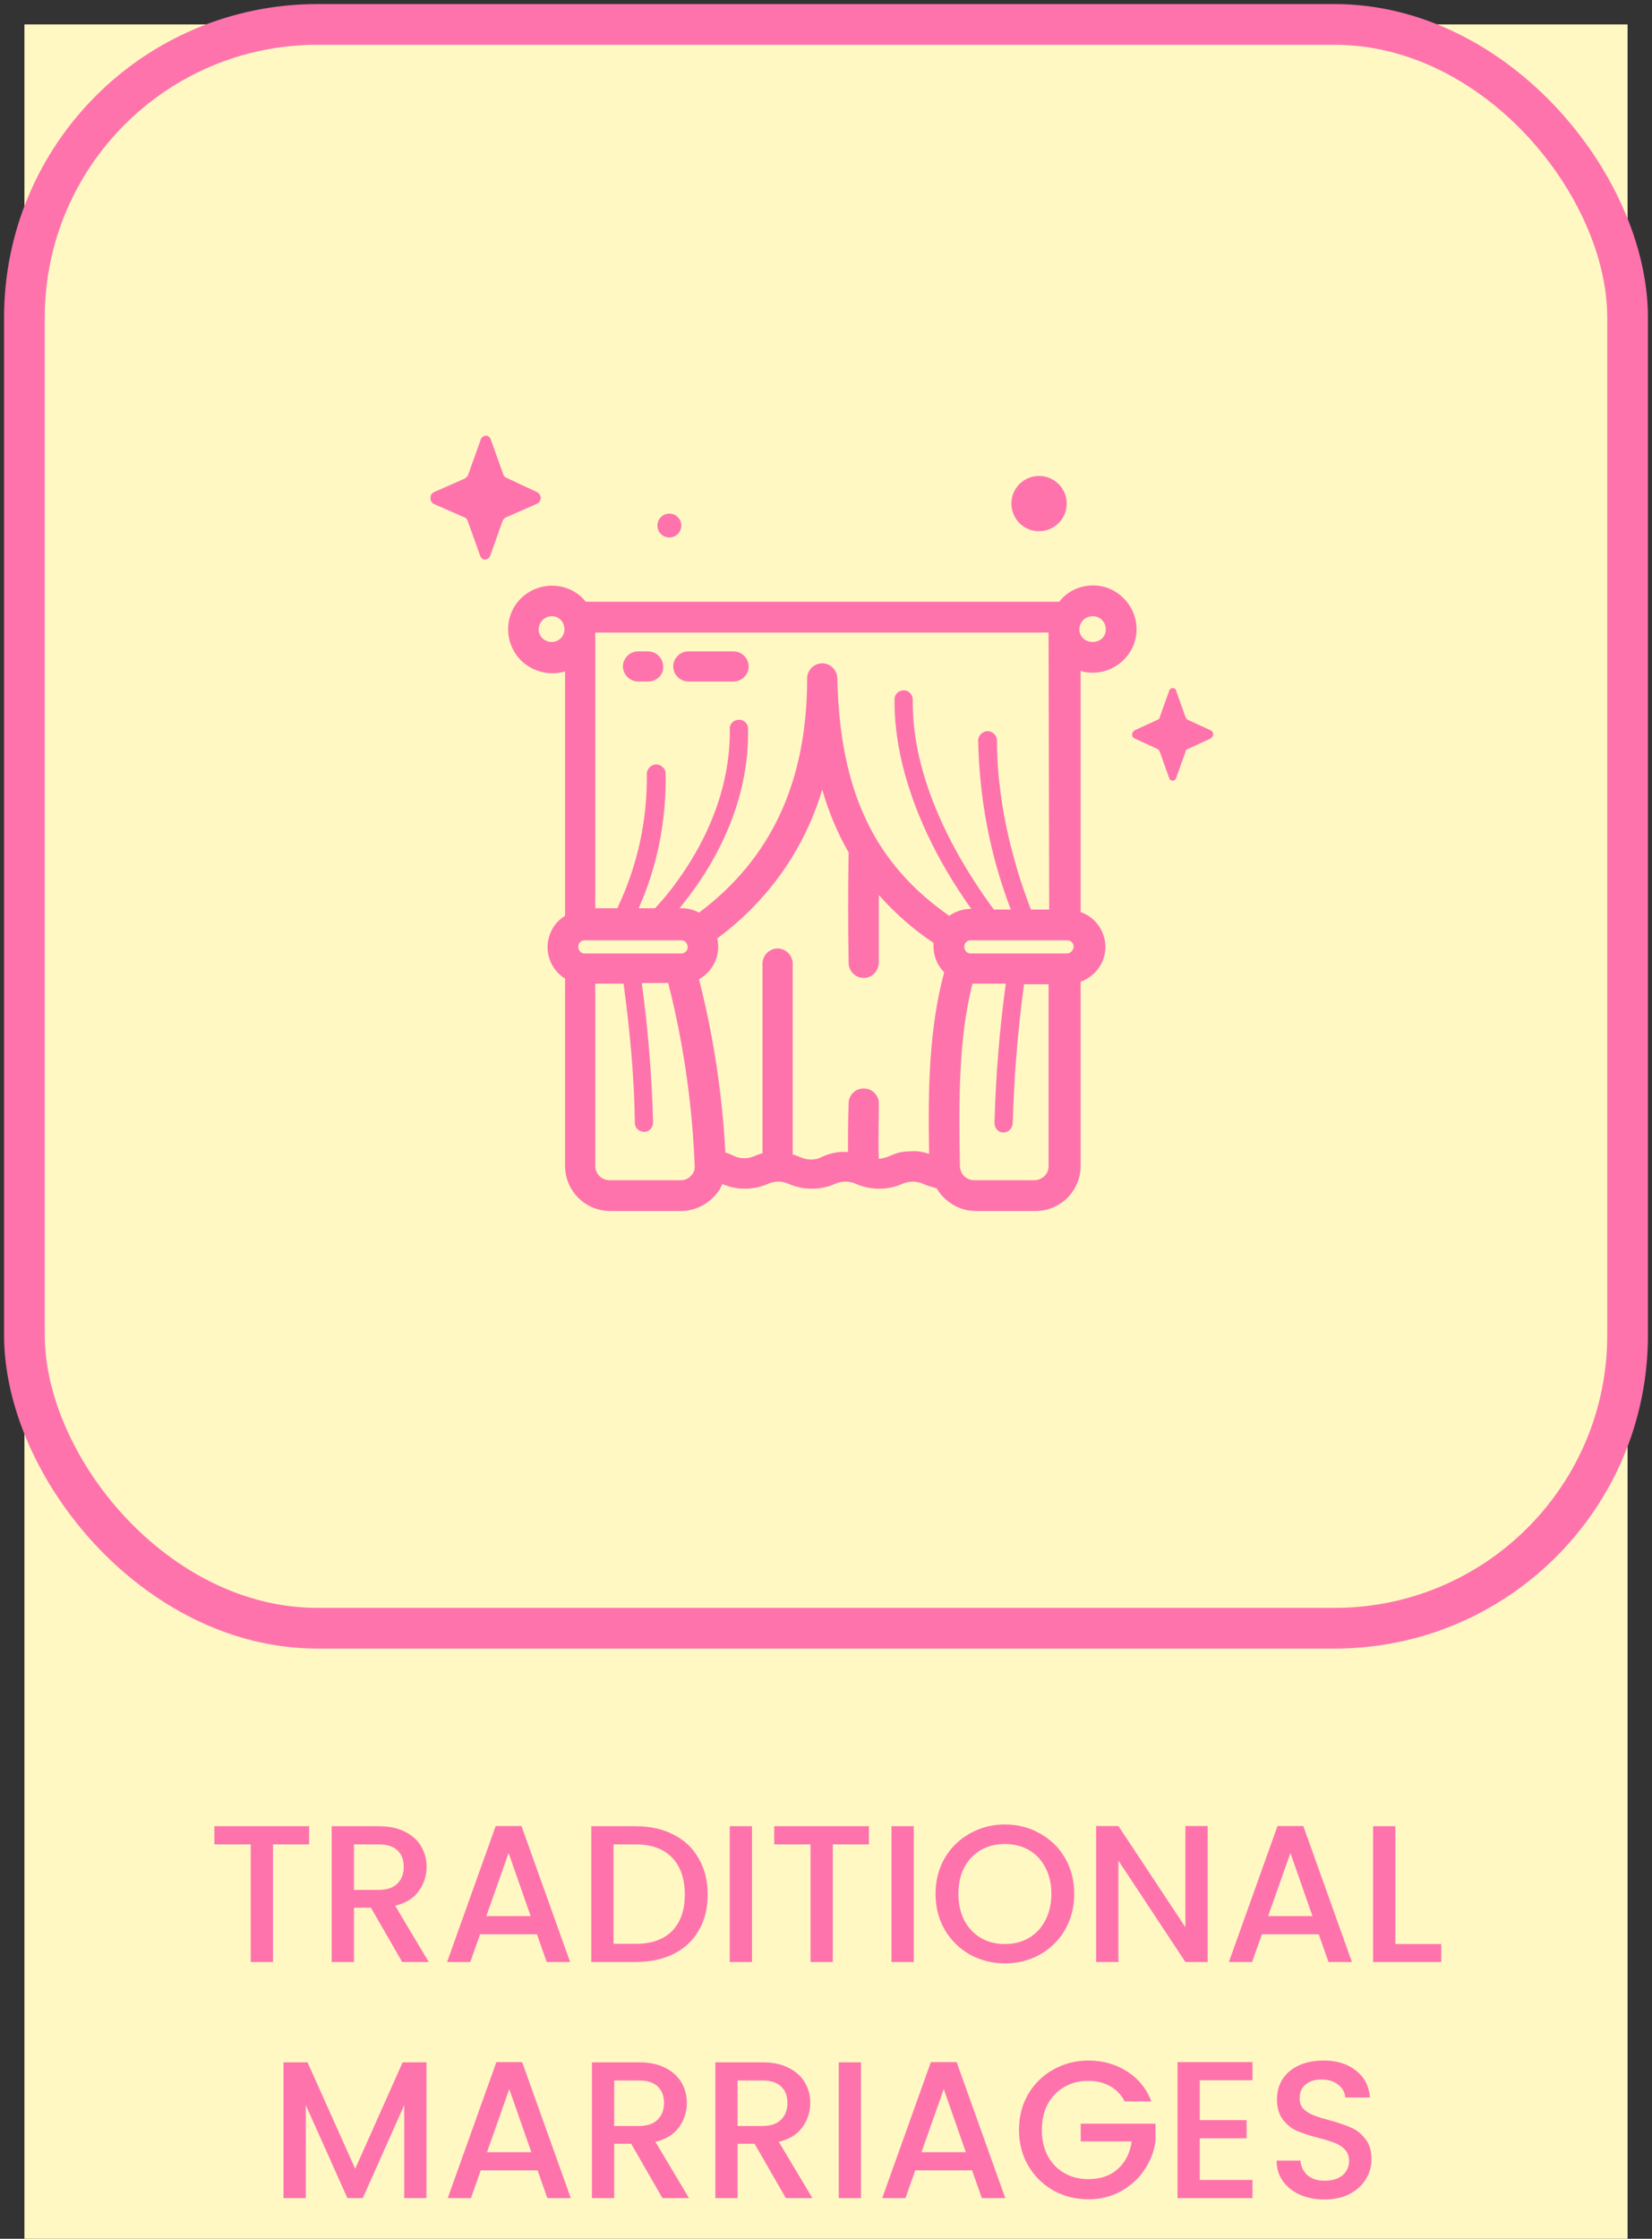
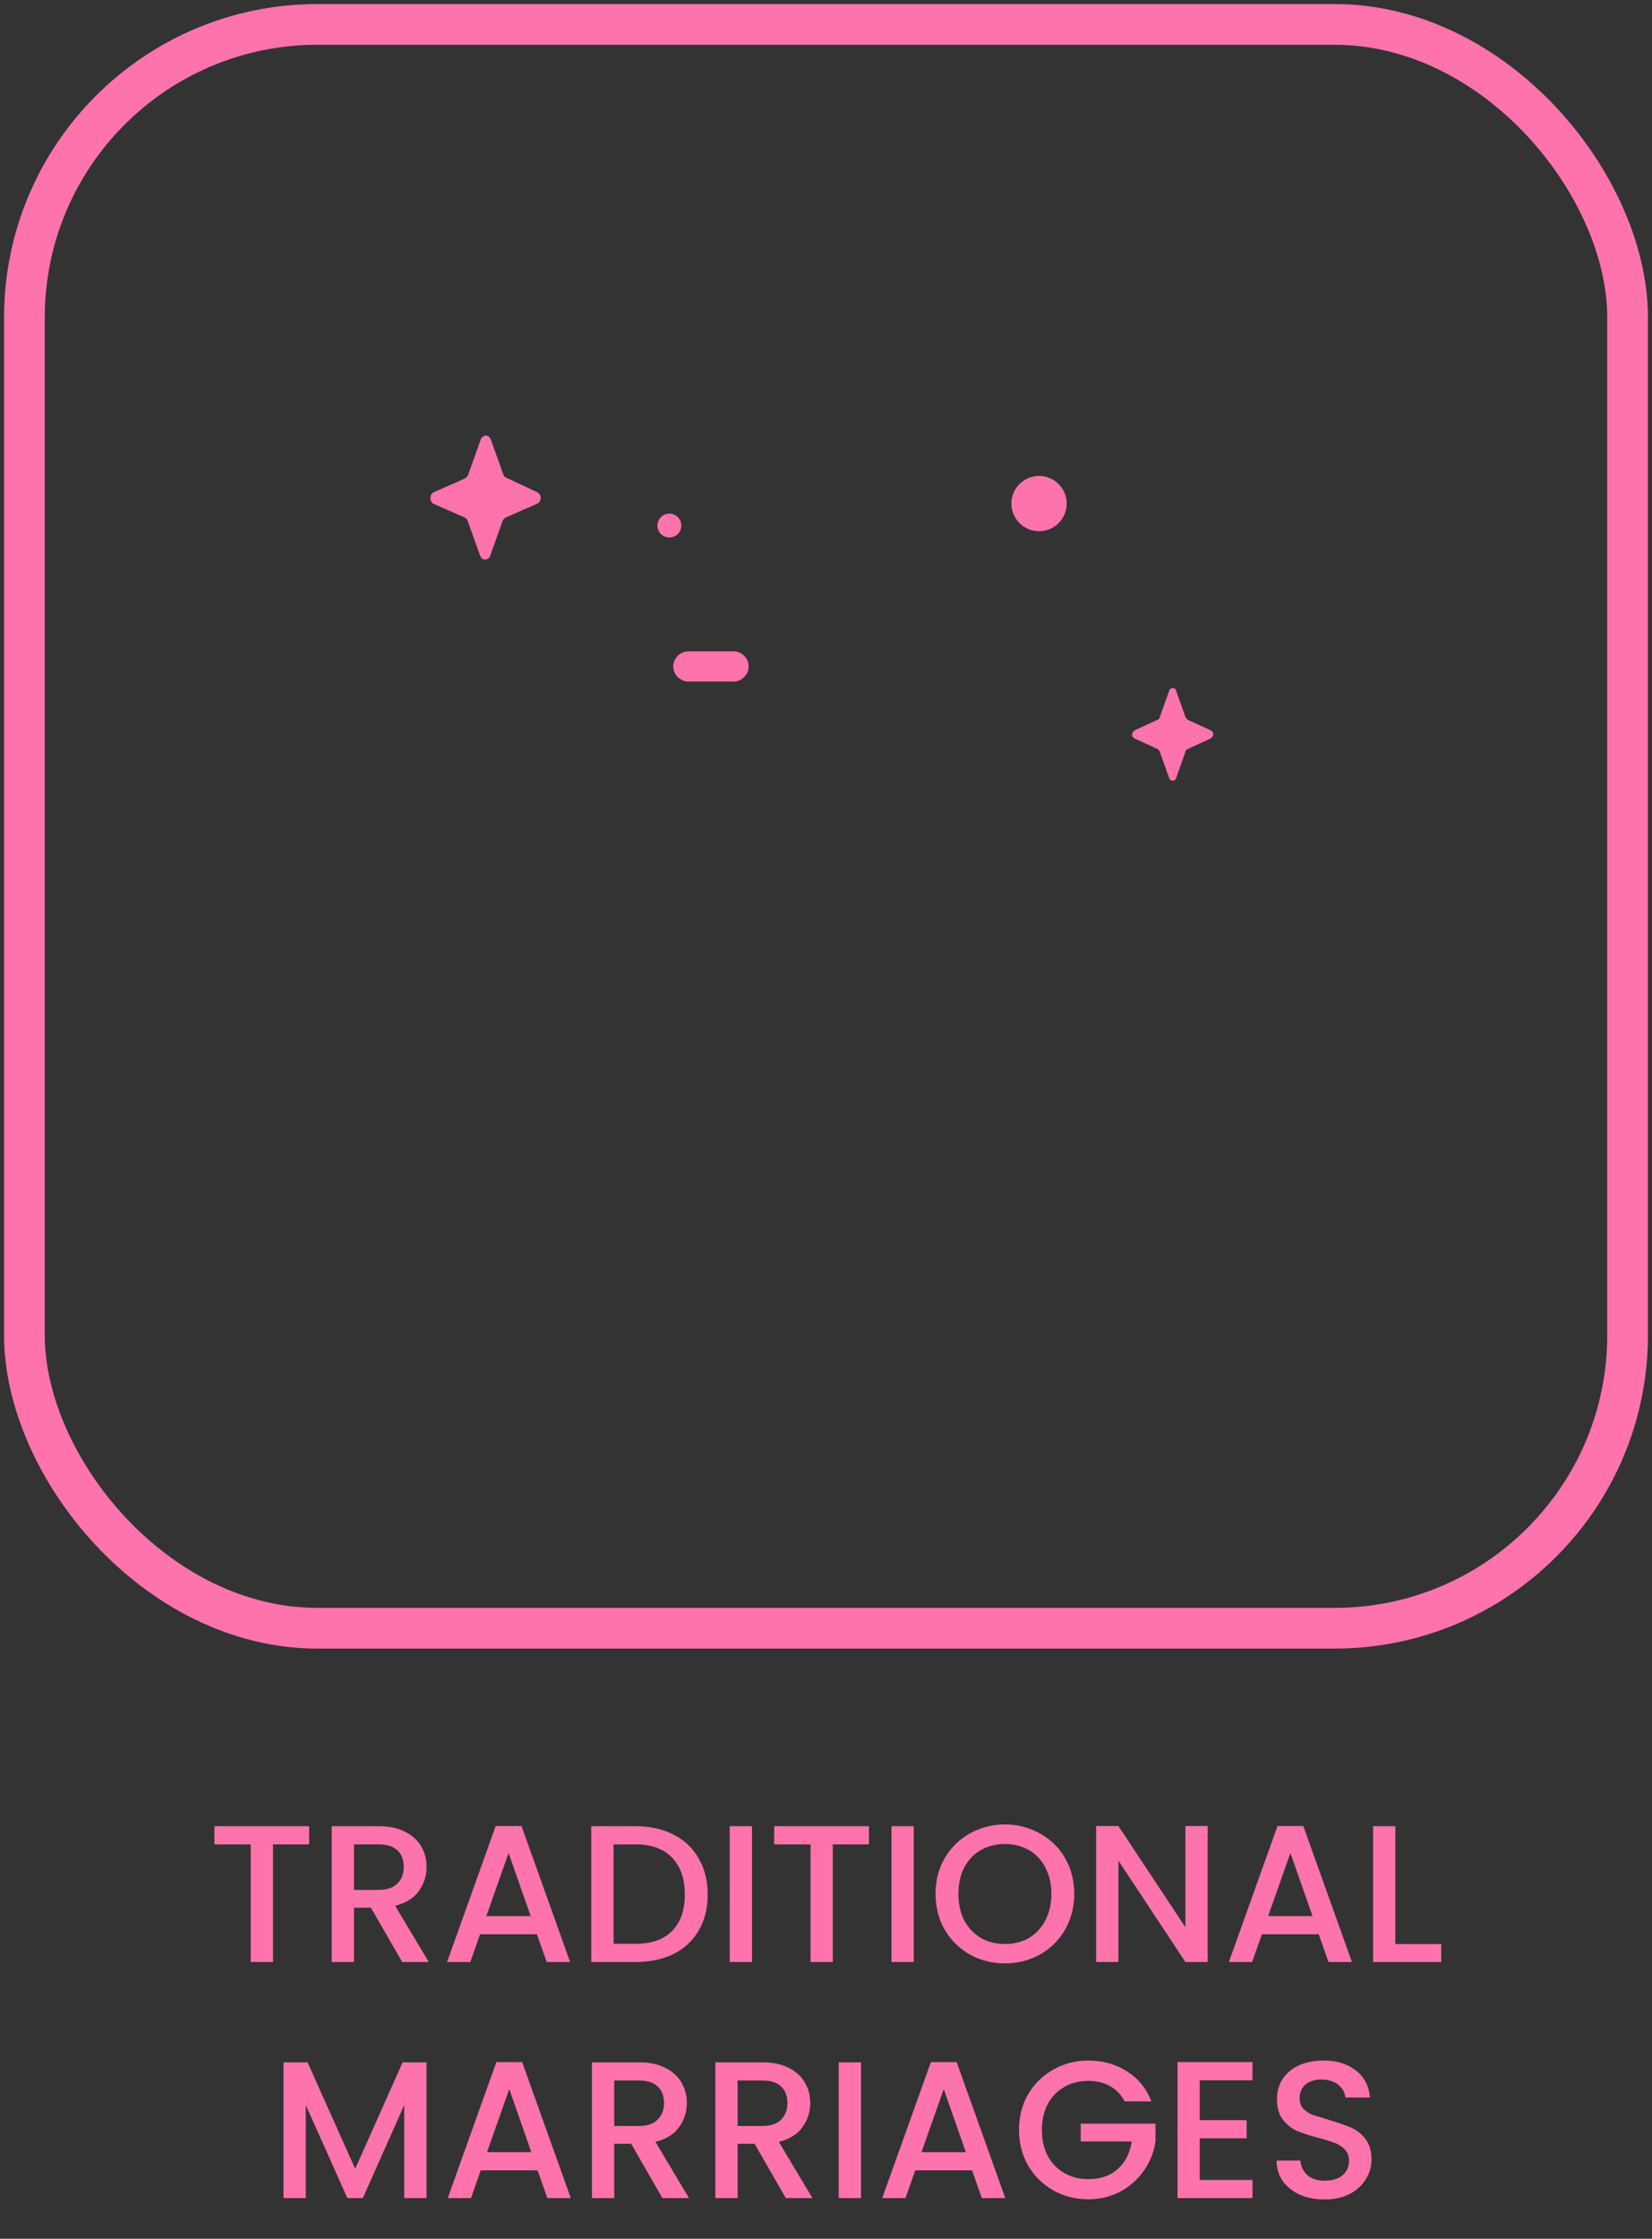
<svg xmlns="http://www.w3.org/2000/svg" width="203" height="275" viewBox="0 0 203 275" fill="none">
  <rect x="0" y="0" width="203" height="275" fill="#333333" stroke="none" />
-   <rect width="197" height="272" transform="translate(3 3)" fill="#FFF8C3" />
  <rect x="3" y="3" width="197" height="197" rx="36" stroke="#FF73AD" stroke-width="5" stroke-miterlimit="10" />
  <path d="M60.312 53.987L61.857 58.308C61.934 58.462 62.012 58.616 62.243 58.693L66.029 60.468C66.415 60.699 66.57 61.162 66.338 61.548C66.261 61.702 66.183 61.779 66.029 61.856L62.166 63.554C62.012 63.631 61.857 63.785 61.78 63.94L60.235 68.26C60.157 68.569 59.771 68.8 59.462 68.723C59.23 68.646 59.076 68.492 58.999 68.26L57.454 63.94C57.376 63.785 57.299 63.631 57.067 63.554L53.205 61.856C52.895 61.625 52.818 61.162 52.973 60.776C53.05 60.622 53.205 60.545 53.282 60.468L57.145 58.77C57.299 58.616 57.454 58.539 57.531 58.308L59.076 53.987C59.153 53.678 59.539 53.447 59.849 53.524C60.08 53.601 60.235 53.756 60.312 53.987Z" fill="#FF73AD" />
  <path d="M144.521 84.847L145.679 88.088C145.757 88.242 145.834 88.319 145.911 88.396L148.77 89.708C149.079 89.862 149.156 90.171 149.002 90.48C148.924 90.557 148.847 90.634 148.77 90.711L145.911 92.022C145.757 92.1 145.679 92.177 145.679 92.331L144.521 95.571C144.443 95.803 144.212 95.957 143.98 95.88C143.825 95.803 143.671 95.726 143.671 95.571L142.512 92.331C142.435 92.177 142.357 92.1 142.28 92.022L139.422 90.711C139.113 90.557 139.036 90.248 139.19 89.939C139.267 89.862 139.345 89.785 139.422 89.708L142.28 88.396C142.435 88.319 142.512 88.242 142.512 88.088L143.671 84.847C143.748 84.616 143.98 84.462 144.212 84.539C144.366 84.539 144.521 84.693 144.521 84.847Z" fill="#FF73AD" />
  <path d="M127.679 65.251C129.556 65.251 131.078 63.731 131.078 61.857C131.078 59.982 129.556 58.462 127.679 58.462C125.802 58.462 124.28 59.982 124.28 61.857C124.28 63.731 125.802 65.251 127.679 65.251Z" fill="#FF73AD" />
  <path d="M82.253 66.023C83.063 66.023 83.721 65.366 83.721 64.557C83.721 63.747 83.063 63.091 82.253 63.091C81.442 63.091 80.785 63.747 80.785 64.557C80.785 65.366 81.442 66.023 82.253 66.023Z" fill="#FF73AD" />
-   <path d="M134.256 82.633C137.192 82.633 139.664 80.242 139.664 77.31C139.664 74.378 137.269 71.909 134.333 71.909C132.711 71.909 131.166 72.604 130.161 73.915H71.988C70.134 71.601 66.734 71.292 64.417 73.144C62.099 74.995 61.79 78.39 63.644 80.704C65.035 82.402 67.352 83.096 69.438 82.479V112.491C67.275 113.802 66.657 116.657 67.97 118.74C68.357 119.357 68.82 119.82 69.438 120.206V143.197C69.438 146.283 71.91 148.752 75.001 148.752H83.653C85.198 148.752 86.589 148.134 87.671 147.054C88.134 146.591 88.52 146.051 88.752 145.434C90.529 146.206 92.538 146.206 94.315 145.434C95.164 145.048 96.091 145.048 96.941 145.434C98.718 146.206 100.804 146.206 102.581 145.434C103.431 145.048 104.358 145.048 105.208 145.434C106.985 146.206 109.07 146.206 110.847 145.434C111.697 145.048 112.624 145.048 113.474 145.434C114.015 145.666 114.556 145.82 115.096 145.974C116.101 147.671 117.955 148.752 119.886 148.752H127.226C130.316 148.752 132.788 146.283 132.788 143.197V120.591C135.183 119.743 136.419 117.12 135.569 114.805C135.106 113.494 134.101 112.491 132.788 112.028V82.402C133.174 82.556 133.715 82.633 134.256 82.633ZM134.256 75.69C135.183 75.69 135.878 76.384 135.878 77.31C135.878 78.236 135.183 78.853 134.256 78.853C133.329 78.853 132.633 78.159 132.633 77.31C132.633 76.384 133.406 75.69 134.256 75.69ZM128.925 111.719H126.685C125.062 107.553 122.513 99.684 122.513 90.966C122.513 90.348 121.972 89.808 121.354 89.808C120.736 89.808 120.195 90.348 120.195 90.966C120.35 98.141 121.663 105.084 124.213 111.719H122.127C118.573 106.936 112.006 96.675 112.161 85.951C112.161 85.334 111.697 84.793 111.079 84.793C110.461 84.793 109.92 85.256 109.92 85.874C109.843 94.052 113.319 101.844 116.255 106.859C117.337 108.71 118.418 110.33 119.345 111.642H119.268C118.341 111.642 117.414 111.951 116.641 112.491C107.371 106.01 103.199 97.138 102.89 83.328C102.89 82.325 102.04 81.476 101.036 81.476C100.031 81.476 99.182 82.325 99.182 83.328C99.182 95.903 94.855 105.393 85.894 112.105C85.198 111.719 84.503 111.565 83.731 111.565H83.499C84.194 110.716 84.889 109.79 85.662 108.71C88.598 104.467 92.074 97.755 91.92 89.5C91.92 88.882 91.379 88.342 90.761 88.42C90.143 88.42 89.602 88.96 89.679 89.577C89.757 97.215 86.512 103.464 83.808 107.399C82.803 108.865 81.722 110.253 80.486 111.565H78.477C80.795 106.396 81.876 100.764 81.799 95.055C81.799 94.437 81.258 93.897 80.64 93.897C80.022 93.897 79.481 94.437 79.481 95.055C79.559 100.764 78.323 106.396 75.85 111.565H73.147V77.696H128.848L128.925 111.719ZM131.088 117.12H119.268C118.805 117.12 118.496 116.734 118.496 116.271C118.496 115.808 118.882 115.5 119.268 115.5H131.166C131.629 115.5 131.938 115.885 131.938 116.348C131.861 116.734 131.552 117.12 131.088 117.12ZM71.833 117.12C71.37 117.12 71.061 116.734 71.061 116.271C71.061 115.808 71.447 115.5 71.833 115.5H83.731C84.194 115.5 84.503 115.885 84.503 116.348C84.503 116.811 84.117 117.12 83.731 117.12H71.833ZM67.816 78.853C66.889 78.853 66.194 78.159 66.194 77.31C66.194 76.461 66.889 75.69 67.816 75.69C68.666 75.69 69.361 76.384 69.361 77.31C69.361 78.159 68.666 78.853 67.816 78.853ZM84.889 144.431C84.58 144.817 84.117 144.971 83.576 144.971H74.923C73.919 144.971 73.147 144.2 73.147 143.197V120.823H76.623C77.396 126.532 77.936 132.241 78.014 137.951C78.014 138.568 78.555 139.031 79.172 139.031C79.79 139.031 80.254 138.491 80.254 137.873C80.1 132.164 79.636 126.455 78.864 120.746H82.108C83.962 127.998 85.044 135.482 85.353 142.965C85.43 143.583 85.276 144.123 84.889 144.431ZM111.929 141.422C109.766 141.422 109.534 142.194 107.989 142.348C107.912 140.188 107.989 137.873 107.989 135.636C108.066 134.633 107.216 133.707 106.212 133.707C105.208 133.63 104.281 134.479 104.281 135.482C104.281 135.482 104.281 135.482 104.281 135.559C104.203 137.565 104.203 139.571 104.203 141.499C103.044 141.422 101.963 141.654 100.959 142.117C100.572 142.348 100.109 142.425 99.645 142.425C98.641 142.425 98.332 142.039 97.405 141.808V118.354C97.405 117.351 96.555 116.503 95.551 116.503C94.546 116.503 93.697 117.351 93.697 118.354V141.654C92.769 141.885 92.46 142.271 91.456 142.271C90.375 142.271 90.066 141.808 89.138 141.577C88.752 134.402 87.671 127.226 85.894 120.283C87.671 119.28 88.598 117.274 88.134 115.268C94.315 110.716 98.873 104.313 101.036 96.983C101.808 99.684 102.89 102.307 104.281 104.698C104.203 109.173 104.203 113.802 104.281 118.277C104.281 119.28 105.13 120.129 106.135 120.129C107.139 120.129 107.989 119.28 107.989 118.2C107.989 115.5 107.989 112.722 107.989 109.945C109.997 112.182 112.238 114.188 114.71 115.808C114.71 115.963 114.71 116.117 114.71 116.271C114.71 117.428 115.174 118.586 116.023 119.434C114.169 126.224 114.015 133.862 114.169 141.731C113.474 141.499 112.701 141.345 111.929 141.422ZM127.071 144.971H119.732C118.727 144.971 117.955 144.2 117.955 143.197C117.8 135.173 117.8 127.458 119.5 120.823H123.594C122.822 126.455 122.358 132.164 122.204 137.951C122.204 138.568 122.667 139.108 123.285 139.108C123.904 139.108 124.367 138.645 124.444 138.028C124.599 132.319 125.062 126.609 125.835 120.9H128.848V143.274C128.848 144.2 128.075 144.971 127.071 144.971Z" fill="#FF73AD" />
  <path d="M90.143 83.713H84.581C83.576 83.713 82.726 82.865 82.726 81.862C82.726 80.859 83.576 80.01 84.581 80.01H90.143C91.147 80.01 91.997 80.859 91.997 81.862C91.997 82.865 91.147 83.713 90.143 83.713Z" fill="#FF73AD" />
-   <path d="M79.636 83.713H78.4C77.396 83.713 76.546 82.865 76.546 81.862C76.546 80.859 77.396 80.01 78.4 80.01H79.636C80.641 80.01 81.49 80.859 81.49 81.862C81.567 82.865 80.718 83.713 79.636 83.713Z" fill="#FF73AD" />
-   <path d="M37.986 224.32V226.552H33.546V241H30.81V226.552H26.346V224.32H37.986ZM49.421 241L45.581 234.328H43.493V241H40.757V224.32H46.517C47.797 224.32 48.877 224.544 49.757 224.992C50.653 225.44 51.317 226.04 51.749 226.792C52.197 227.544 52.421 228.384 52.421 229.312C52.421 230.4 52.101 231.392 51.461 232.288C50.837 233.168 49.869 233.768 48.557 234.088L52.685 241H49.421ZM43.493 232.144H46.517C47.541 232.144 48.309 231.888 48.821 231.376C49.349 230.864 49.613 230.176 49.613 229.312C49.613 228.448 49.357 227.776 48.845 227.296C48.333 226.8 47.557 226.552 46.517 226.552H43.493V232.144ZM65.977 237.592H58.993L57.793 241H54.937L60.913 224.296H64.081L70.057 241H67.177L65.977 237.592ZM65.209 235.36L62.497 227.608L59.761 235.36H65.209ZM78.103 224.32C79.879 224.32 81.431 224.664 82.76 225.352C84.103 226.024 85.135 227 85.856 228.28C86.591 229.544 86.96 231.024 86.96 232.72C86.96 234.416 86.591 235.888 85.856 237.136C85.135 238.384 84.103 239.344 82.76 240.016C81.431 240.672 79.879 241 78.103 241H72.656V224.32H78.103ZM78.103 238.768C80.055 238.768 81.552 238.24 82.591 237.184C83.632 236.128 84.151 234.64 84.151 232.72C84.151 230.784 83.632 229.272 82.591 228.184C81.552 227.096 80.055 226.552 78.103 226.552H75.391V238.768H78.103ZM92.407 224.32V241H89.671V224.32H92.407ZM106.775 224.32V226.552H102.335V241H99.599V226.552H95.135V224.32H106.775ZM112.282 224.32V241H109.546V224.32H112.282ZM123.482 241.168C121.93 241.168 120.498 240.808 119.186 240.088C117.89 239.352 116.858 238.336 116.09 237.04C115.338 235.728 114.962 234.256 114.962 232.624C114.962 230.992 115.338 229.528 116.09 228.232C116.858 226.936 117.89 225.928 119.186 225.208C120.498 224.472 121.93 224.104 123.482 224.104C125.05 224.104 126.482 224.472 127.778 225.208C129.09 225.928 130.122 226.936 130.874 228.232C131.626 229.528 132.002 230.992 132.002 232.624C132.002 234.256 131.626 235.728 130.874 237.04C130.122 238.336 129.09 239.352 127.778 240.088C126.482 240.808 125.05 241.168 123.482 241.168ZM123.482 238.792C124.586 238.792 125.57 238.544 126.434 238.048C127.298 237.536 127.97 236.816 128.45 235.888C128.946 234.944 129.194 233.856 129.194 232.624C129.194 231.392 128.946 230.312 128.45 229.384C127.97 228.456 127.298 227.744 126.434 227.248C125.57 226.752 124.586 226.504 123.482 226.504C122.378 226.504 121.394 226.752 120.53 227.248C119.666 227.744 118.986 228.456 118.49 229.384C118.01 230.312 117.77 231.392 117.77 232.624C117.77 233.856 118.01 234.944 118.49 235.888C118.986 236.816 119.666 237.536 120.53 238.048C121.394 238.544 122.378 238.792 123.482 238.792ZM148.399 241H145.663L137.431 228.544V241H134.695V224.296H137.431L145.663 236.728V224.296H148.399V241ZM162.047 237.592H155.063L153.863 241H151.007L156.983 224.296H160.151L166.127 241H163.247L162.047 237.592ZM161.279 235.36L158.567 227.608L155.831 235.36H161.279ZM171.462 238.792H177.102V241H168.726V224.32H171.462V238.792ZM52.407 253.32V270H49.671V258.576L44.583 270H42.687L37.575 258.576V270H34.839V253.32H37.791L43.647 266.4L49.479 253.32H52.407ZM66.059 266.592H59.075L57.875 270H55.019L60.995 253.296H64.163L70.139 270H67.259L66.059 266.592ZM65.291 264.36L62.579 256.608L59.843 264.36H65.291ZM81.401 270L77.561 263.328H75.474V270H72.737V253.32H78.498C79.778 253.32 80.858 253.544 81.737 253.992C82.633 254.44 83.297 255.04 83.73 255.792C84.177 256.544 84.401 257.384 84.401 258.312C84.401 259.4 84.082 260.392 83.442 261.288C82.817 262.168 81.85 262.768 80.537 263.088L84.665 270H81.401ZM75.474 261.144H78.498C79.522 261.144 80.29 260.888 80.802 260.376C81.329 259.864 81.594 259.176 81.594 258.312C81.594 257.448 81.338 256.776 80.826 256.296C80.314 255.8 79.537 255.552 78.498 255.552H75.474V261.144ZM96.566 270L92.726 263.328H90.638V270H87.902V253.32H93.662C94.942 253.32 96.022 253.544 96.902 253.992C97.798 254.44 98.462 255.04 98.894 255.792C99.342 256.544 99.566 257.384 99.566 258.312C99.566 259.4 99.246 260.392 98.606 261.288C97.982 262.168 97.014 262.768 95.702 263.088L99.83 270H96.566ZM90.638 261.144H93.662C94.686 261.144 95.454 260.888 95.966 260.376C96.494 259.864 96.758 259.176 96.758 258.312C96.758 257.448 96.502 256.776 95.99 256.296C95.478 255.8 94.702 255.552 93.662 255.552H90.638V261.144ZM105.802 253.32V270H103.066V253.32H105.802ZM119.45 266.592H112.466L111.266 270H108.41L114.386 253.296H117.554L123.53 270H120.65L119.45 266.592ZM118.682 264.36L115.97 256.608L113.234 264.36H118.682ZM138.2 258.12C137.768 257.288 137.168 256.664 136.4 256.248C135.632 255.816 134.744 255.6 133.736 255.6C132.632 255.6 131.648 255.848 130.784 256.344C129.92 256.84 129.24 257.544 128.744 258.456C128.264 259.368 128.024 260.424 128.024 261.624C128.024 262.824 128.264 263.888 128.744 264.816C129.24 265.728 129.92 266.432 130.784 266.928C131.648 267.424 132.632 267.672 133.736 267.672C135.224 267.672 136.432 267.256 137.36 266.424C138.288 265.592 138.856 264.464 139.064 263.04H132.8V260.856H141.992V262.992C141.816 264.288 141.352 265.48 140.6 266.568C139.864 267.656 138.896 268.528 137.696 269.184C136.512 269.824 135.192 270.144 133.736 270.144C132.168 270.144 130.736 269.784 129.44 269.064C128.144 268.328 127.112 267.312 126.344 266.016C125.592 264.72 125.216 263.256 125.216 261.624C125.216 259.992 125.592 258.528 126.344 257.232C127.112 255.936 128.144 254.928 129.44 254.208C130.752 253.472 132.184 253.104 133.736 253.104C135.512 253.104 137.088 253.544 138.464 254.424C139.856 255.288 140.864 256.52 141.488 258.12H138.2ZM147.427 255.528V260.424H153.187V262.656H147.427V267.768H153.907V270H144.691V253.296H153.907V255.528H147.427ZM162.773 270.168C161.653 270.168 160.645 269.976 159.749 269.592C158.853 269.192 158.149 268.632 157.637 267.912C157.125 267.192 156.869 266.352 156.869 265.392H159.797C159.861 266.112 160.141 266.704 160.637 267.168C161.149 267.632 161.861 267.864 162.773 267.864C163.717 267.864 164.453 267.64 164.981 267.192C165.509 266.728 165.773 266.136 165.773 265.416C165.773 264.856 165.605 264.4 165.269 264.048C164.949 263.696 164.541 263.424 164.045 263.232C163.565 263.04 162.893 262.832 162.029 262.608C160.941 262.32 160.053 262.032 159.365 261.744C158.693 261.44 158.117 260.976 157.637 260.352C157.157 259.728 156.917 258.896 156.917 257.856C156.917 256.896 157.157 256.056 157.637 255.336C158.117 254.616 158.789 254.064 159.653 253.68C160.517 253.296 161.517 253.104 162.653 253.104C164.269 253.104 165.589 253.512 166.613 254.328C167.653 255.128 168.229 256.232 168.341 257.64H165.317C165.269 257.032 164.981 256.512 164.453 256.08C163.925 255.648 163.229 255.432 162.365 255.432C161.581 255.432 160.941 255.632 160.445 256.032C159.949 256.432 159.701 257.008 159.701 257.76C159.701 258.272 159.853 258.696 160.157 259.032C160.477 259.352 160.877 259.608 161.357 259.8C161.837 259.992 162.493 260.2 163.325 260.424C164.429 260.728 165.325 261.032 166.013 261.336C166.717 261.64 167.309 262.112 167.789 262.752C168.285 263.376 168.533 264.216 168.533 265.272C168.533 266.12 168.301 266.92 167.837 267.672C167.389 268.424 166.725 269.032 165.845 269.496C164.981 269.944 163.957 270.168 162.773 270.168Z" fill="#FF73AD" />
+   <path d="M37.986 224.32V226.552H33.546V241H30.81V226.552H26.346V224.32H37.986ZM49.421 241L45.581 234.328H43.493V241H40.757V224.32H46.517C47.797 224.32 48.877 224.544 49.757 224.992C50.653 225.44 51.317 226.04 51.749 226.792C52.197 227.544 52.421 228.384 52.421 229.312C52.421 230.4 52.101 231.392 51.461 232.288C50.837 233.168 49.869 233.768 48.557 234.088L52.685 241H49.421ZM43.493 232.144H46.517C47.541 232.144 48.309 231.888 48.821 231.376C49.349 230.864 49.613 230.176 49.613 229.312C49.613 228.448 49.357 227.776 48.845 227.296C48.333 226.8 47.557 226.552 46.517 226.552H43.493V232.144ZM65.977 237.592H58.993L57.793 241H54.937L60.913 224.296H64.081L70.057 241H67.177L65.977 237.592ZM65.209 235.36L62.497 227.608L59.761 235.36H65.209ZM78.103 224.32C79.879 224.32 81.431 224.664 82.76 225.352C84.103 226.024 85.135 227 85.856 228.28C86.591 229.544 86.96 231.024 86.96 232.72C86.96 234.416 86.591 235.888 85.856 237.136C85.135 238.384 84.103 239.344 82.76 240.016C81.431 240.672 79.879 241 78.103 241H72.656V224.32H78.103ZM78.103 238.768C80.055 238.768 81.552 238.24 82.591 237.184C83.632 236.128 84.151 234.64 84.151 232.72C84.151 230.784 83.632 229.272 82.591 228.184C81.552 227.096 80.055 226.552 78.103 226.552H75.391V238.768H78.103ZM92.407 224.32V241H89.671V224.32H92.407ZM106.775 224.32V226.552H102.335V241H99.599V226.552H95.135V224.32H106.775ZM112.282 224.32V241H109.546V224.32H112.282ZM123.482 241.168C121.93 241.168 120.498 240.808 119.186 240.088C117.89 239.352 116.858 238.336 116.09 237.04C115.338 235.728 114.962 234.256 114.962 232.624C114.962 230.992 115.338 229.528 116.09 228.232C116.858 226.936 117.89 225.928 119.186 225.208C120.498 224.472 121.93 224.104 123.482 224.104C125.05 224.104 126.482 224.472 127.778 225.208C129.09 225.928 130.122 226.936 130.874 228.232C131.626 229.528 132.002 230.992 132.002 232.624C132.002 234.256 131.626 235.728 130.874 237.04C130.122 238.336 129.09 239.352 127.778 240.088C126.482 240.808 125.05 241.168 123.482 241.168ZM123.482 238.792C124.586 238.792 125.57 238.544 126.434 238.048C127.298 237.536 127.97 236.816 128.45 235.888C128.946 234.944 129.194 233.856 129.194 232.624C129.194 231.392 128.946 230.312 128.45 229.384C127.97 228.456 127.298 227.744 126.434 227.248C125.57 226.752 124.586 226.504 123.482 226.504C122.378 226.504 121.394 226.752 120.53 227.248C119.666 227.744 118.986 228.456 118.49 229.384C118.01 230.312 117.77 231.392 117.77 232.624C117.77 233.856 118.01 234.944 118.49 235.888C118.986 236.816 119.666 237.536 120.53 238.048C121.394 238.544 122.378 238.792 123.482 238.792ZM148.399 241H145.663L137.431 228.544V241H134.695V224.296H137.431L145.663 236.728V224.296H148.399V241ZM162.047 237.592H155.063L153.863 241H151.007L156.983 224.296H160.151L166.127 241H163.247L162.047 237.592ZM161.279 235.36L158.567 227.608L155.831 235.36H161.279ZM171.462 238.792H177.102V241H168.726V224.32H171.462V238.792ZM52.407 253.32V270H49.671V258.576L44.583 270H42.687L37.575 258.576V270H34.839V253.32H37.791L43.647 266.4L49.479 253.32H52.407ZM66.059 266.592H59.075L57.875 270H55.019L60.995 253.296H64.163L70.139 270H67.259L66.059 266.592ZM65.291 264.36L62.579 256.608L59.843 264.36H65.291ZM81.401 270L77.561 263.328H75.474V270H72.737V253.32H78.498C79.778 253.32 80.858 253.544 81.737 253.992C82.633 254.44 83.297 255.04 83.73 255.792C84.177 256.544 84.401 257.384 84.401 258.312C84.401 259.4 84.082 260.392 83.442 261.288C82.817 262.168 81.85 262.768 80.537 263.088L84.665 270H81.401ZM75.474 261.144H78.498C79.522 261.144 80.29 260.888 80.802 260.376C81.329 259.864 81.594 259.176 81.594 258.312C81.594 257.448 81.338 256.776 80.826 256.296C80.314 255.8 79.537 255.552 78.498 255.552H75.474V261.144ZM96.566 270L92.726 263.328H90.638V270H87.902V253.32H93.662C94.942 253.32 96.022 253.544 96.902 253.992C97.798 254.44 98.462 255.04 98.894 255.792C99.342 256.544 99.566 257.384 99.566 258.312C99.566 259.4 99.246 260.392 98.606 261.288C97.982 262.168 97.014 262.768 95.702 263.088L99.83 270H96.566ZM90.638 261.144H93.662C94.686 261.144 95.454 260.888 95.966 260.376C96.494 259.864 96.758 259.176 96.758 258.312C96.758 257.448 96.502 256.776 95.99 256.296C95.478 255.8 94.702 255.552 93.662 255.552H90.638V261.144ZM105.802 253.32V270H103.066V253.32H105.802ZM119.45 266.592H112.466L111.266 270H108.41L114.386 253.296H117.554L123.53 270H120.65L119.45 266.592ZM118.682 264.36L115.97 256.608L113.234 264.36H118.682ZM138.2 258.12C137.768 257.288 137.168 256.664 136.4 256.248C135.632 255.816 134.744 255.6 133.736 255.6C132.632 255.6 131.648 255.848 130.784 256.344C129.92 256.84 129.24 257.544 128.744 258.456C128.264 259.368 128.024 260.424 128.024 261.624C128.024 262.824 128.264 263.888 128.744 264.816C129.24 265.728 129.92 266.432 130.784 266.928C131.648 267.424 132.632 267.672 133.736 267.672C135.224 267.672 136.432 267.256 137.36 266.424C138.288 265.592 138.856 264.464 139.064 263.04H132.8V260.856H141.992V262.992C141.816 264.288 141.352 265.48 140.6 266.568C139.864 267.656 138.896 268.528 137.696 269.184C136.512 269.824 135.192 270.144 133.736 270.144C132.168 270.144 130.736 269.784 129.44 269.064C128.144 268.328 127.112 267.312 126.344 266.016C125.592 264.72 125.216 263.256 125.216 261.624C125.216 259.992 125.592 258.528 126.344 257.232C127.112 255.936 128.144 254.928 129.44 254.208C130.752 253.472 132.184 253.104 133.736 253.104C135.512 253.104 137.088 253.544 138.464 254.424C139.856 255.288 140.864 256.52 141.488 258.12H138.2ZM147.427 255.528V260.424H153.187V262.656H147.427V267.768H153.907V270H144.691V253.296H153.907V255.528H147.427ZM162.773 270.168C161.653 270.168 160.645 269.976 159.749 269.592C158.853 269.192 158.149 268.632 157.637 267.912C157.125 267.192 156.869 266.352 156.869 265.392H159.797C159.861 266.112 160.141 266.704 160.637 267.168C161.149 267.632 161.861 267.864 162.773 267.864C163.717 267.864 164.453 267.64 164.981 267.192C165.509 266.728 165.773 266.136 165.773 265.416C165.773 264.856 165.605 264.4 165.269 264.048C164.949 263.696 164.541 263.424 164.045 263.232C163.565 263.04 162.893 262.832 162.029 262.608C160.941 262.32 160.053 262.032 159.365 261.744C158.693 261.44 158.117 260.976 157.637 260.352C157.157 259.728 156.917 258.896 156.917 257.856C156.917 256.896 157.157 256.056 157.637 255.336C158.117 254.616 158.789 254.064 159.653 253.68C160.517 253.296 161.517 253.104 162.653 253.104C164.269 253.104 165.589 253.512 166.613 254.328C167.653 255.128 168.229 256.232 168.341 257.64H165.317C165.269 257.032 164.981 256.512 164.453 256.08C163.925 255.648 163.229 255.432 162.365 255.432C161.581 255.432 160.941 255.632 160.445 256.032C159.949 256.432 159.701 257.008 159.701 257.76C159.701 258.272 159.853 258.696 160.157 259.032C160.477 259.352 160.877 259.608 161.357 259.8C164.429 260.728 165.325 261.032 166.013 261.336C166.717 261.64 167.309 262.112 167.789 262.752C168.285 263.376 168.533 264.216 168.533 265.272C168.533 266.12 168.301 266.92 167.837 267.672C167.389 268.424 166.725 269.032 165.845 269.496C164.981 269.944 163.957 270.168 162.773 270.168Z" fill="#FF73AD" />
</svg>